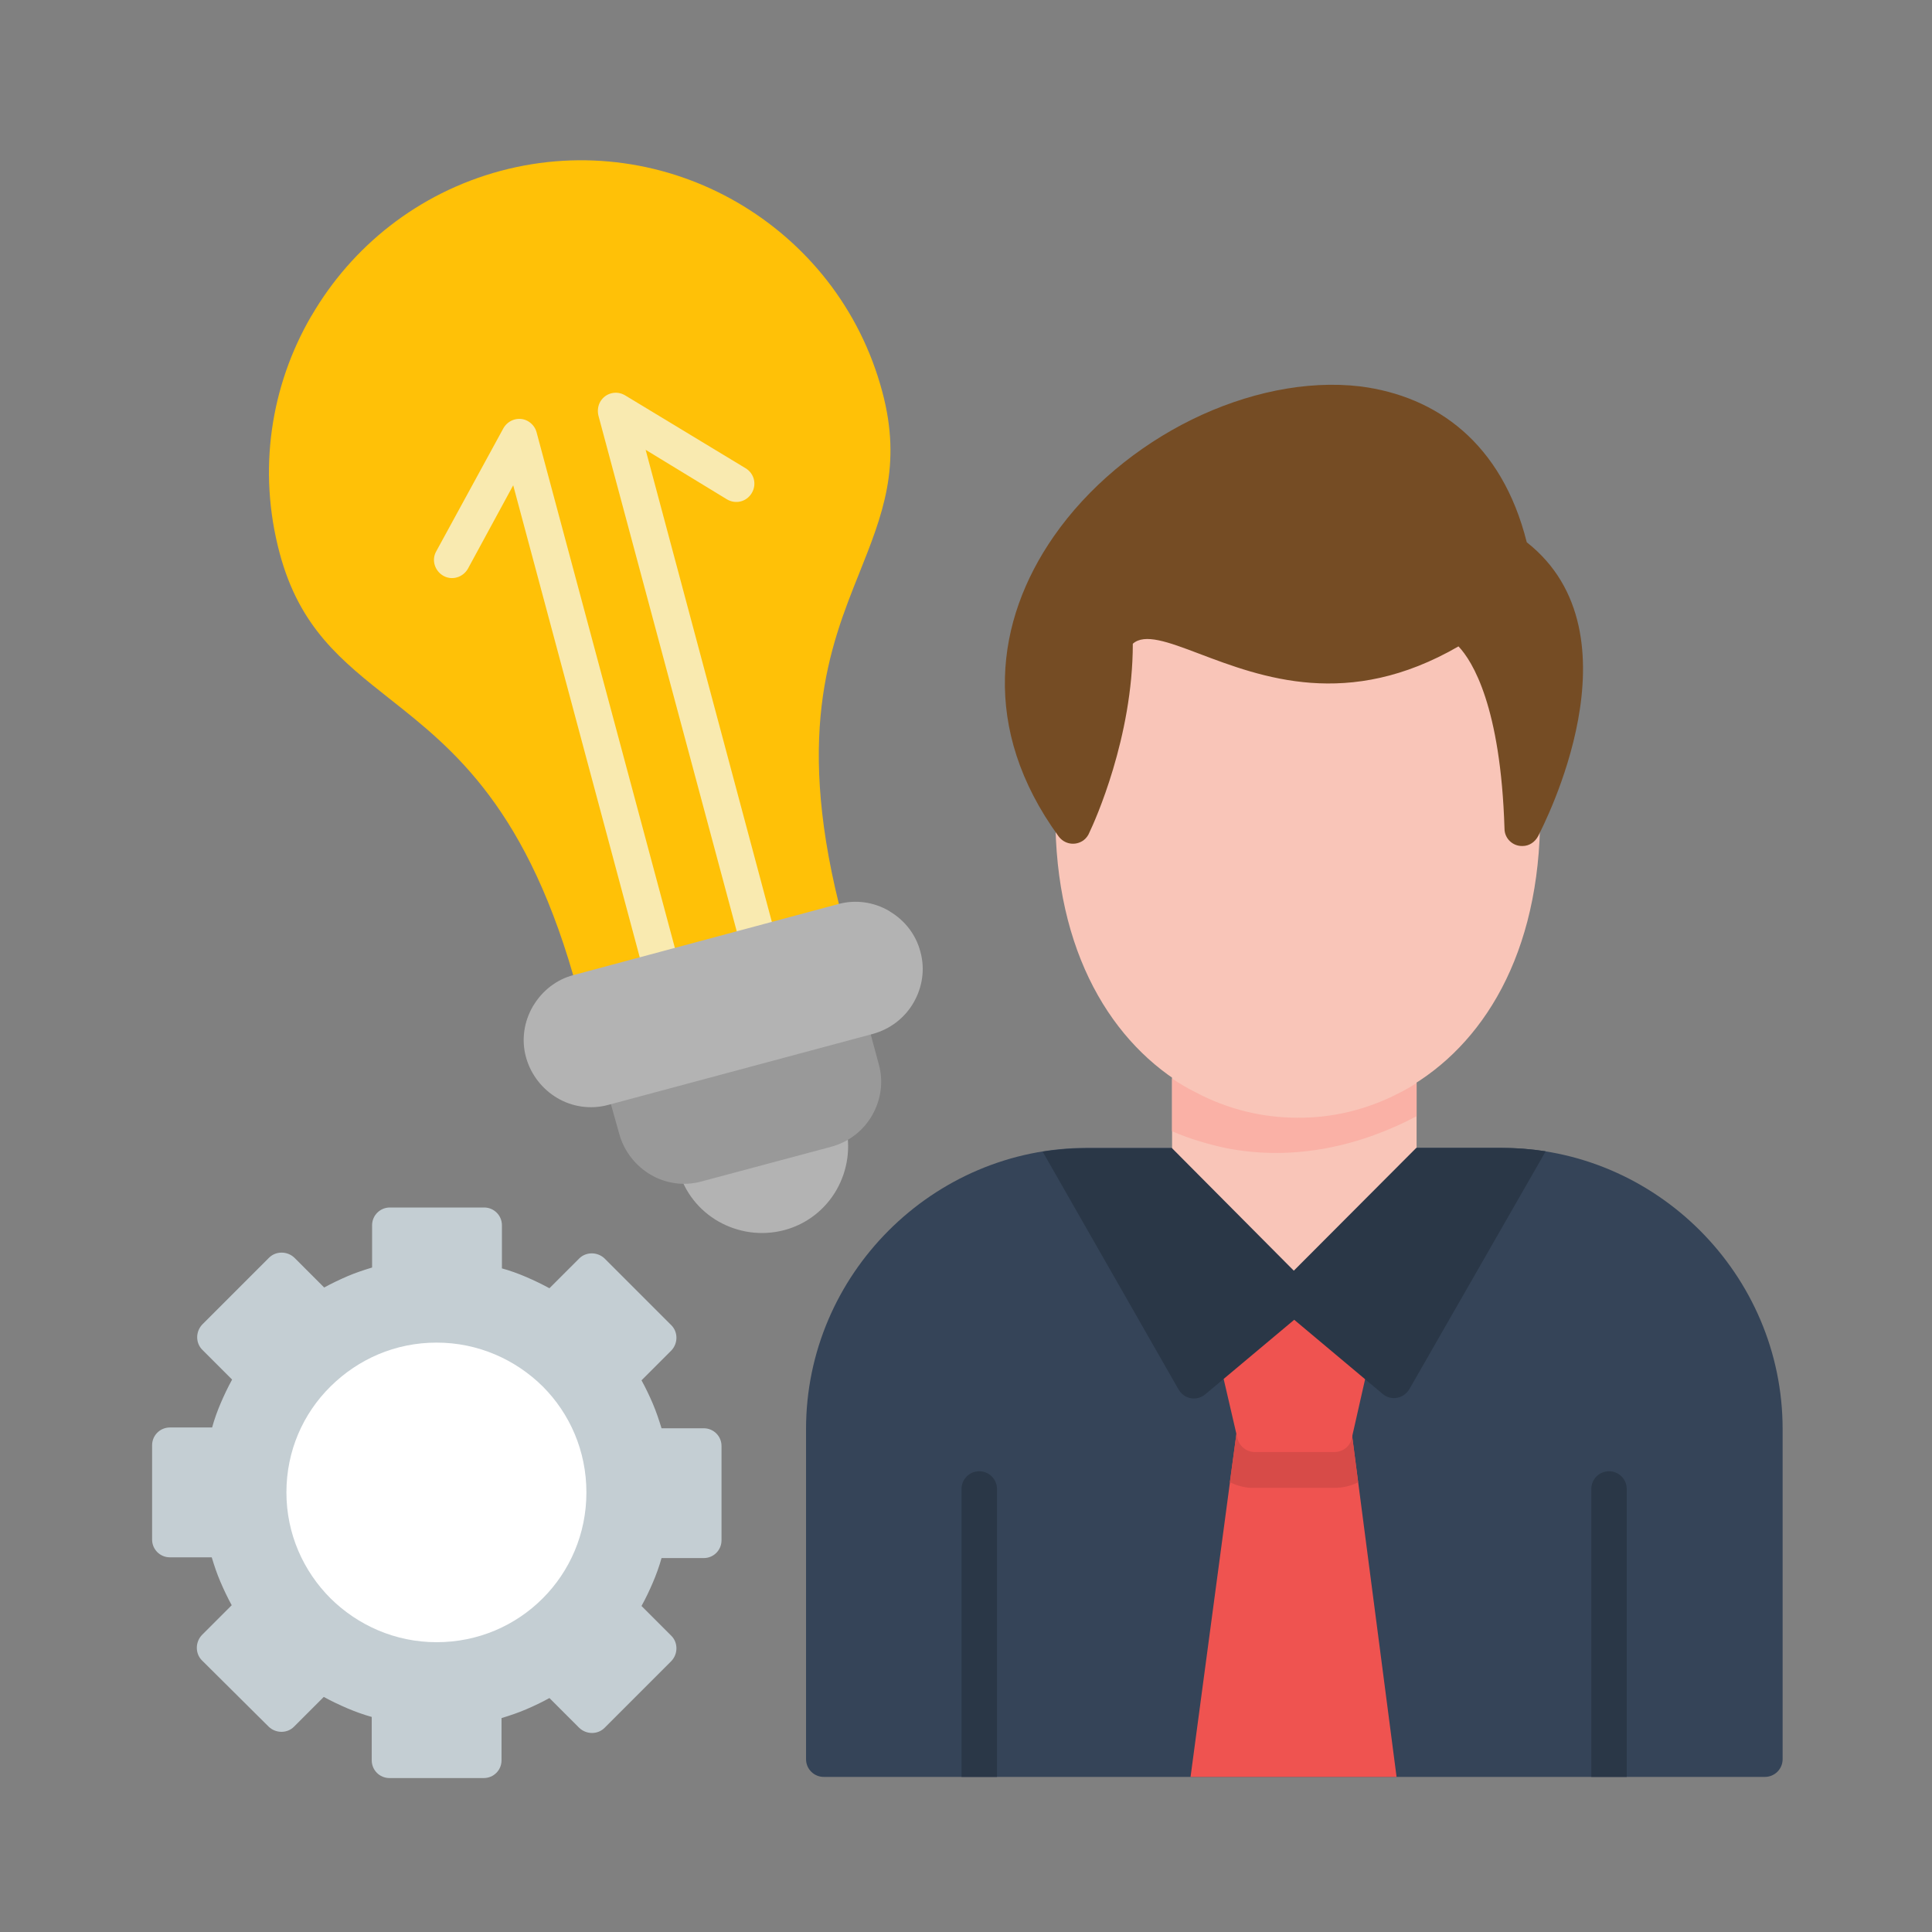
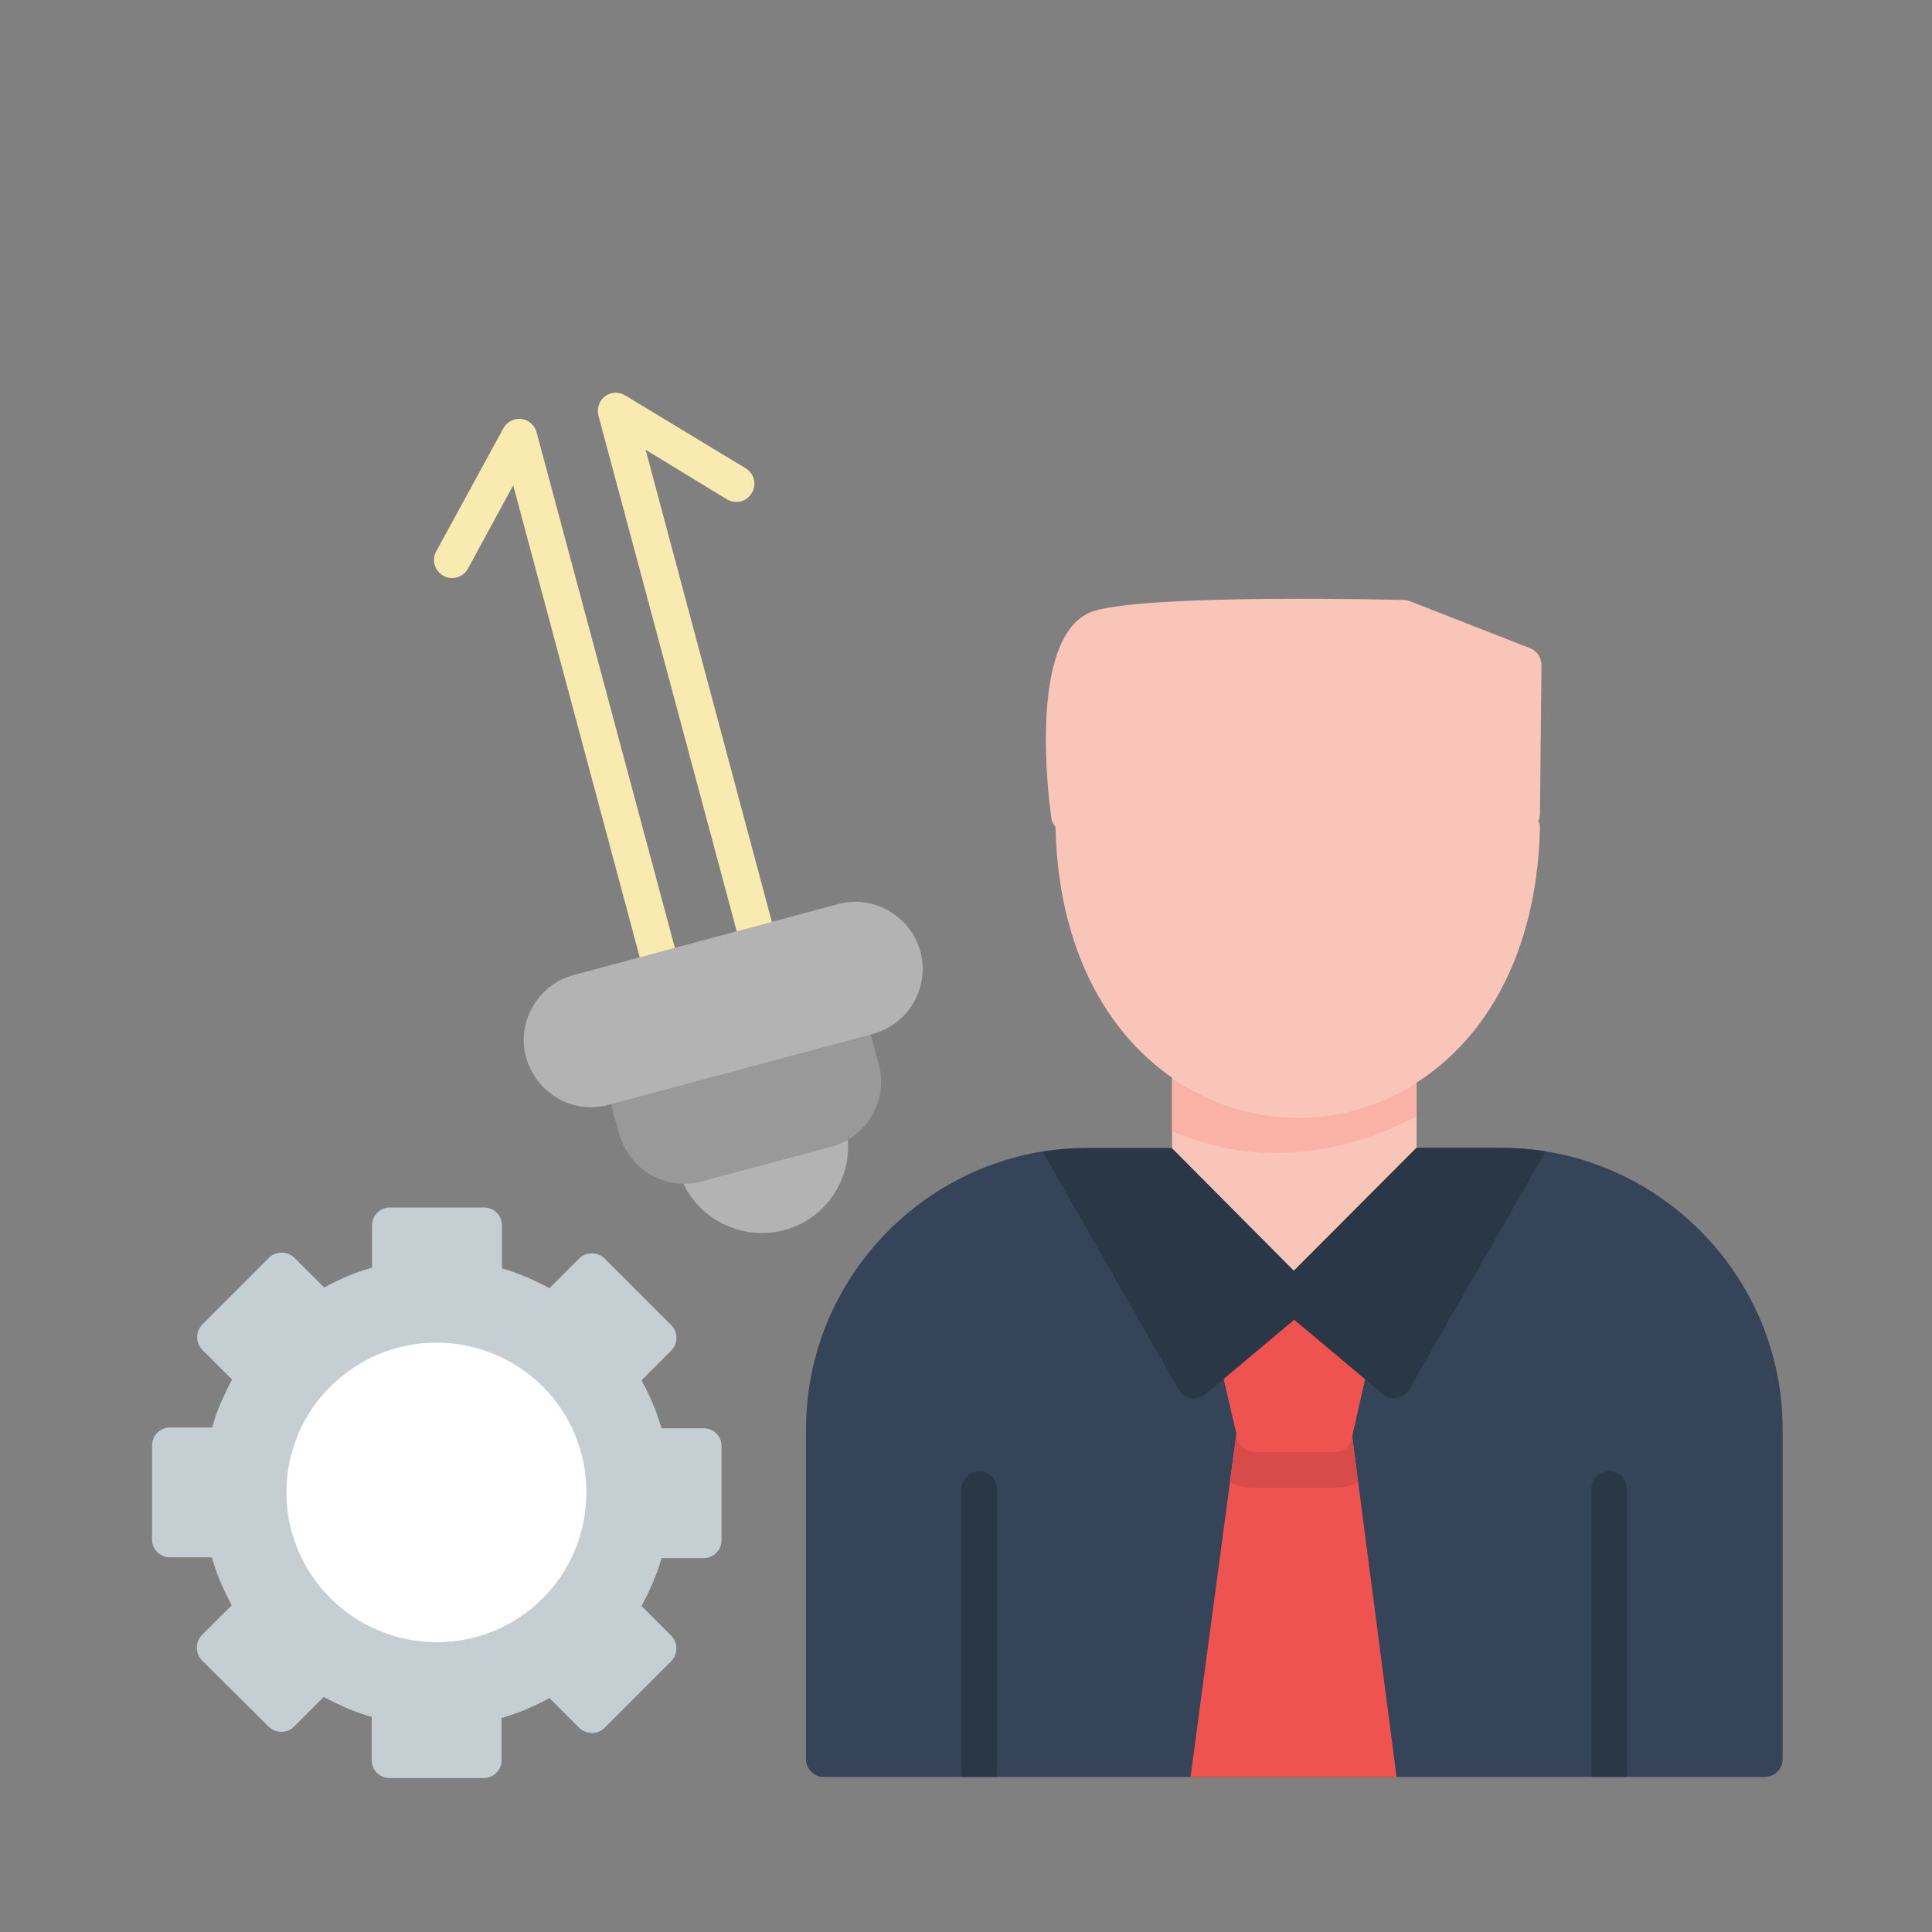
<svg xmlns="http://www.w3.org/2000/svg" width="44" height="44" viewBox="0 0 44 44" fill="none">
  <rect x="0" y="0" width="44" height="44" fill="#808080" stroke="none" />
  <path d="M18.744 25.309C18.967 25.248 19.19 25.386 19.25 25.601C19.388 26.125 19.302 26.658 19.053 27.096C18.804 27.534 18.383 27.878 17.858 28.016C17.334 28.153 16.801 28.067 16.363 27.818C15.925 27.569 15.581 27.148 15.444 26.623C15.383 26.4 15.512 26.177 15.727 26.108C15.942 26.056 18.4 25.403 18.744 25.309Z" fill="#B3B3B3" />
-   <path fill-rule="evenodd" clip-rule="evenodd" d="M18.915 21.493L13.673 22.902C13.45 22.963 13.226 22.834 13.166 22.61C12.04 18.408 10.322 17.059 8.886 15.924C7.778 15.048 6.824 14.3 6.369 12.598C5.861 10.699 6.171 8.783 7.082 7.21C7.09 7.202 7.09 7.193 7.099 7.184C8.01 5.62 9.514 4.4 11.396 3.893C13.287 3.386 15.211 3.695 16.784 4.606C18.357 5.517 19.586 7.021 20.093 8.92C20.548 10.613 20.093 11.739 19.569 13.054C18.89 14.747 18.082 16.784 19.208 20.986C19.268 21.209 19.13 21.442 18.915 21.493Z" fill="#FFC107" />
  <path d="M18.761 40.468C18.538 40.468 18.357 40.288 18.357 40.064V32.545C18.357 30.783 19.079 29.185 20.239 28.024C21.399 26.864 22.998 26.142 24.759 26.142H34.196C35.957 26.142 37.556 26.864 38.716 28.024C39.876 29.185 40.598 30.783 40.598 32.545V40.064C40.598 40.288 40.417 40.468 40.194 40.468H18.761Z" fill="#354458" />
  <path fill-rule="evenodd" clip-rule="evenodd" d="M31.806 40.468H27.114L28.163 32.622C28.189 32.399 28.395 32.244 28.618 32.278H30.328C30.552 32.253 30.749 32.407 30.784 32.622L31.806 40.468Z" fill="#EF5350" />
  <path fill-rule="evenodd" clip-rule="evenodd" d="M28.008 33.757L28.163 32.622C28.188 32.399 28.395 32.244 28.618 32.278H30.328C30.552 32.253 30.749 32.407 30.784 32.622L30.93 33.757C30.766 33.843 30.577 33.885 30.38 33.885H28.566C28.541 33.885 28.515 33.885 28.489 33.885C28.317 33.877 28.154 33.825 28.008 33.757Z" fill="#D74B48" />
  <path d="M22.706 40.468H21.898V33.911C21.898 33.688 22.078 33.507 22.302 33.507C22.525 33.507 22.706 33.688 22.706 33.911V40.468Z" fill="#2A3747" />
  <path d="M37.048 40.468H36.241V33.911C36.241 33.688 36.421 33.507 36.645 33.507C36.868 33.507 37.048 33.688 37.048 33.911V40.468Z" fill="#2A3747" />
  <path fill-rule="evenodd" clip-rule="evenodd" d="M11.422 28.884C11.611 28.935 11.8 29.004 11.98 29.081C12.161 29.159 12.341 29.245 12.513 29.339L13.192 28.66C13.347 28.506 13.605 28.506 13.768 28.66L15.289 30.181C15.444 30.336 15.444 30.594 15.289 30.757L14.61 31.436C14.705 31.608 14.791 31.789 14.868 31.969C14.945 32.15 15.005 32.33 15.066 32.528H16.028C16.252 32.528 16.432 32.708 16.432 32.931V35.08C16.432 35.303 16.252 35.484 16.028 35.484H15.066C15.014 35.673 14.945 35.862 14.868 36.042C14.791 36.223 14.705 36.403 14.61 36.575L15.289 37.254C15.444 37.409 15.444 37.667 15.289 37.83L13.768 39.351C13.613 39.506 13.355 39.506 13.192 39.351L12.513 38.672C12.341 38.767 12.161 38.853 11.98 38.93C11.8 39.007 11.62 39.068 11.422 39.128V40.09C11.422 40.314 11.242 40.494 11.018 40.494H8.87C8.646 40.494 8.466 40.314 8.466 40.09V39.102C8.277 39.05 8.088 38.981 7.907 38.904C7.727 38.827 7.546 38.741 7.374 38.646L6.695 39.325C6.541 39.48 6.283 39.48 6.12 39.325L4.598 37.813C4.444 37.658 4.444 37.4 4.598 37.237L5.277 36.558C5.183 36.386 5.097 36.206 5.02 36.025C4.942 35.845 4.882 35.664 4.822 35.467H3.868C3.645 35.467 3.464 35.286 3.464 35.063V32.914C3.464 32.691 3.645 32.51 3.868 32.51H4.831C4.882 32.321 4.951 32.132 5.028 31.952C5.106 31.771 5.191 31.591 5.286 31.419L4.607 30.74C4.452 30.585 4.452 30.328 4.607 30.164L6.128 28.643C6.283 28.489 6.541 28.489 6.704 28.643L7.383 29.322C7.555 29.228 7.735 29.142 7.916 29.064C8.096 28.987 8.277 28.927 8.474 28.867V27.904C8.474 27.681 8.655 27.5 8.878 27.5H11.027C11.25 27.5 11.431 27.681 11.431 27.904V28.884H11.422Z" fill="#C4CED3" />
  <path d="M9.944 30.577C10.889 30.577 11.74 30.963 12.359 31.574C12.977 32.192 13.355 33.043 13.355 33.989C13.355 34.934 12.977 35.785 12.359 36.403C11.74 37.022 10.889 37.4 9.944 37.4C8.998 37.4 8.148 37.014 7.529 36.403C6.91 35.785 6.523 34.934 6.523 33.989C6.523 33.043 6.902 32.192 7.529 31.574C8.156 30.955 8.998 30.577 9.944 30.577Z" fill="white" />
  <path d="M26.693 23.925C26.693 23.702 26.848 23.521 27.037 23.521C27.097 23.521 31.248 23.65 31.918 23.65C32.107 23.65 32.262 23.831 32.262 24.054V28.978C32.262 29.202 32.107 29.382 31.918 29.382C30.706 29.382 28.618 29.382 27.037 29.382C26.848 29.382 26.693 29.202 26.693 28.978V23.925Z" fill="#F9C5B8" />
  <path d="M35.038 18.692C35.055 18.743 35.072 18.795 35.072 18.855C34.995 21.966 33.62 23.977 31.858 24.888C31.128 25.266 30.337 25.455 29.546 25.446C28.756 25.446 27.965 25.257 27.235 24.871C25.481 23.951 24.106 21.931 24.038 18.829C23.986 18.769 23.952 18.7 23.943 18.623C23.943 18.614 23.299 14.369 24.948 13.905C26.315 13.518 31.953 13.664 31.97 13.664C32.021 13.664 32.064 13.673 32.107 13.69L34.849 14.764C35.02 14.833 35.115 14.996 35.106 15.168L35.072 18.511C35.072 18.58 35.063 18.64 35.038 18.692Z" fill="#F9C5B8" />
-   <path fill-rule="evenodd" clip-rule="evenodd" d="M34.771 12.35C37.427 14.438 35.149 18.803 35.029 19.044C34.96 19.173 34.831 19.267 34.677 19.267C34.453 19.276 34.264 19.096 34.264 18.872C34.178 16.088 33.534 15.056 33.216 14.721C30.706 16.174 28.73 15.426 27.303 14.885C26.599 14.618 26.066 14.421 25.799 14.661C25.799 16.793 24.931 18.709 24.811 18.958C24.785 19.027 24.734 19.096 24.674 19.139C24.493 19.267 24.244 19.233 24.106 19.044C22.327 16.595 22.671 14.128 23.995 12.221C24.777 11.095 25.902 10.167 27.14 9.557C28.386 8.946 29.744 8.654 30.981 8.8C32.717 9.024 34.204 10.089 34.771 12.35Z" fill="#754C24" />
  <path d="M26.693 24.561V25.764C27.114 25.945 27.535 26.065 27.939 26.151C28.747 26.306 29.503 26.28 30.199 26.151C30.99 26.005 31.695 25.721 32.262 25.421V24.664C32.133 24.75 31.995 24.828 31.858 24.896C31.128 25.274 30.337 25.463 29.546 25.455C28.756 25.455 27.965 25.266 27.235 24.879C27.046 24.785 26.865 24.681 26.693 24.561Z" fill="#FAB1A6" />
  <path fill-rule="evenodd" clip-rule="evenodd" d="M27.716 30.749C27.664 30.534 27.802 30.319 28.025 30.267C28.197 29.889 30.809 29.881 30.93 30.267C31.145 30.319 31.282 30.534 31.239 30.749L30.792 32.725C30.766 32.923 30.595 33.069 30.388 33.069H28.575C28.395 33.069 28.223 32.94 28.18 32.751L27.716 30.749Z" fill="#EF5350" />
  <path d="M32.254 26.143H34.187C34.531 26.143 34.866 26.168 35.202 26.22L32.099 31.634C32.09 31.651 32.073 31.677 32.056 31.694C31.91 31.866 31.661 31.892 31.489 31.746L29.203 29.829C29.195 29.821 29.186 29.812 29.177 29.803C29.014 29.649 29.014 29.391 29.169 29.236L32.254 26.143Z" fill="#2A3747" />
  <path d="M23.746 26.229C24.072 26.177 24.416 26.151 24.76 26.151H26.694L29.77 29.245C29.925 29.408 29.925 29.657 29.762 29.812C29.753 29.821 29.744 29.829 29.736 29.838L27.45 31.754C27.278 31.9 27.02 31.875 26.883 31.703C26.865 31.686 26.857 31.66 26.84 31.643L23.746 26.229Z" fill="#2A3747" />
  <path d="M13.802 24.75C13.742 24.527 13.871 24.303 14.094 24.243C15.942 23.745 18.718 23.006 19.216 22.868C19.44 22.808 19.663 22.937 19.723 23.16L20.015 24.243C20.127 24.647 20.058 25.059 19.861 25.403C19.663 25.747 19.337 26.005 18.933 26.116L15.976 26.907C15.572 27.019 15.151 26.95 14.816 26.752C14.481 26.555 14.215 26.228 14.103 25.824L13.802 24.75Z" fill="#999999" />
  <path fill-rule="evenodd" clip-rule="evenodd" d="M10.657 12.951C10.545 13.149 10.296 13.226 10.098 13.114C9.9 13.002 9.823 12.753 9.935 12.556L11.464 9.754C11.576 9.556 11.825 9.479 12.023 9.591C12.126 9.651 12.195 9.745 12.221 9.848L15.478 21.991C15.538 22.215 15.409 22.438 15.185 22.498C14.962 22.559 14.739 22.43 14.678 22.206L11.688 11.052L10.657 12.951Z" fill="#F9EAB0" />
  <path fill-rule="evenodd" clip-rule="evenodd" d="M16.982 10.665C17.179 10.785 17.239 11.034 17.119 11.232C16.999 11.43 16.75 11.49 16.552 11.37L14.704 10.244L17.686 21.398C17.747 21.622 17.618 21.845 17.394 21.906C17.171 21.966 16.947 21.837 16.887 21.613L13.63 9.47C13.604 9.367 13.613 9.247 13.673 9.144C13.793 8.946 14.043 8.886 14.24 9.006L16.982 10.665Z" fill="#F9EAB0" />
  <path d="M13.063 22.206L19.087 20.591C19.491 20.479 19.912 20.548 20.247 20.745C20.256 20.754 20.265 20.754 20.273 20.763C20.6 20.96 20.858 21.278 20.961 21.674C21.073 22.077 21.004 22.49 20.806 22.834C20.608 23.177 20.282 23.435 19.878 23.547L13.854 25.163C13.45 25.274 13.029 25.206 12.694 25.008C12.358 24.81 12.092 24.484 11.98 24.08C11.868 23.676 11.937 23.263 12.135 22.92C12.143 22.911 12.143 22.902 12.152 22.894C12.35 22.567 12.668 22.309 13.063 22.206Z" fill="#B3B3B3" />
</svg>